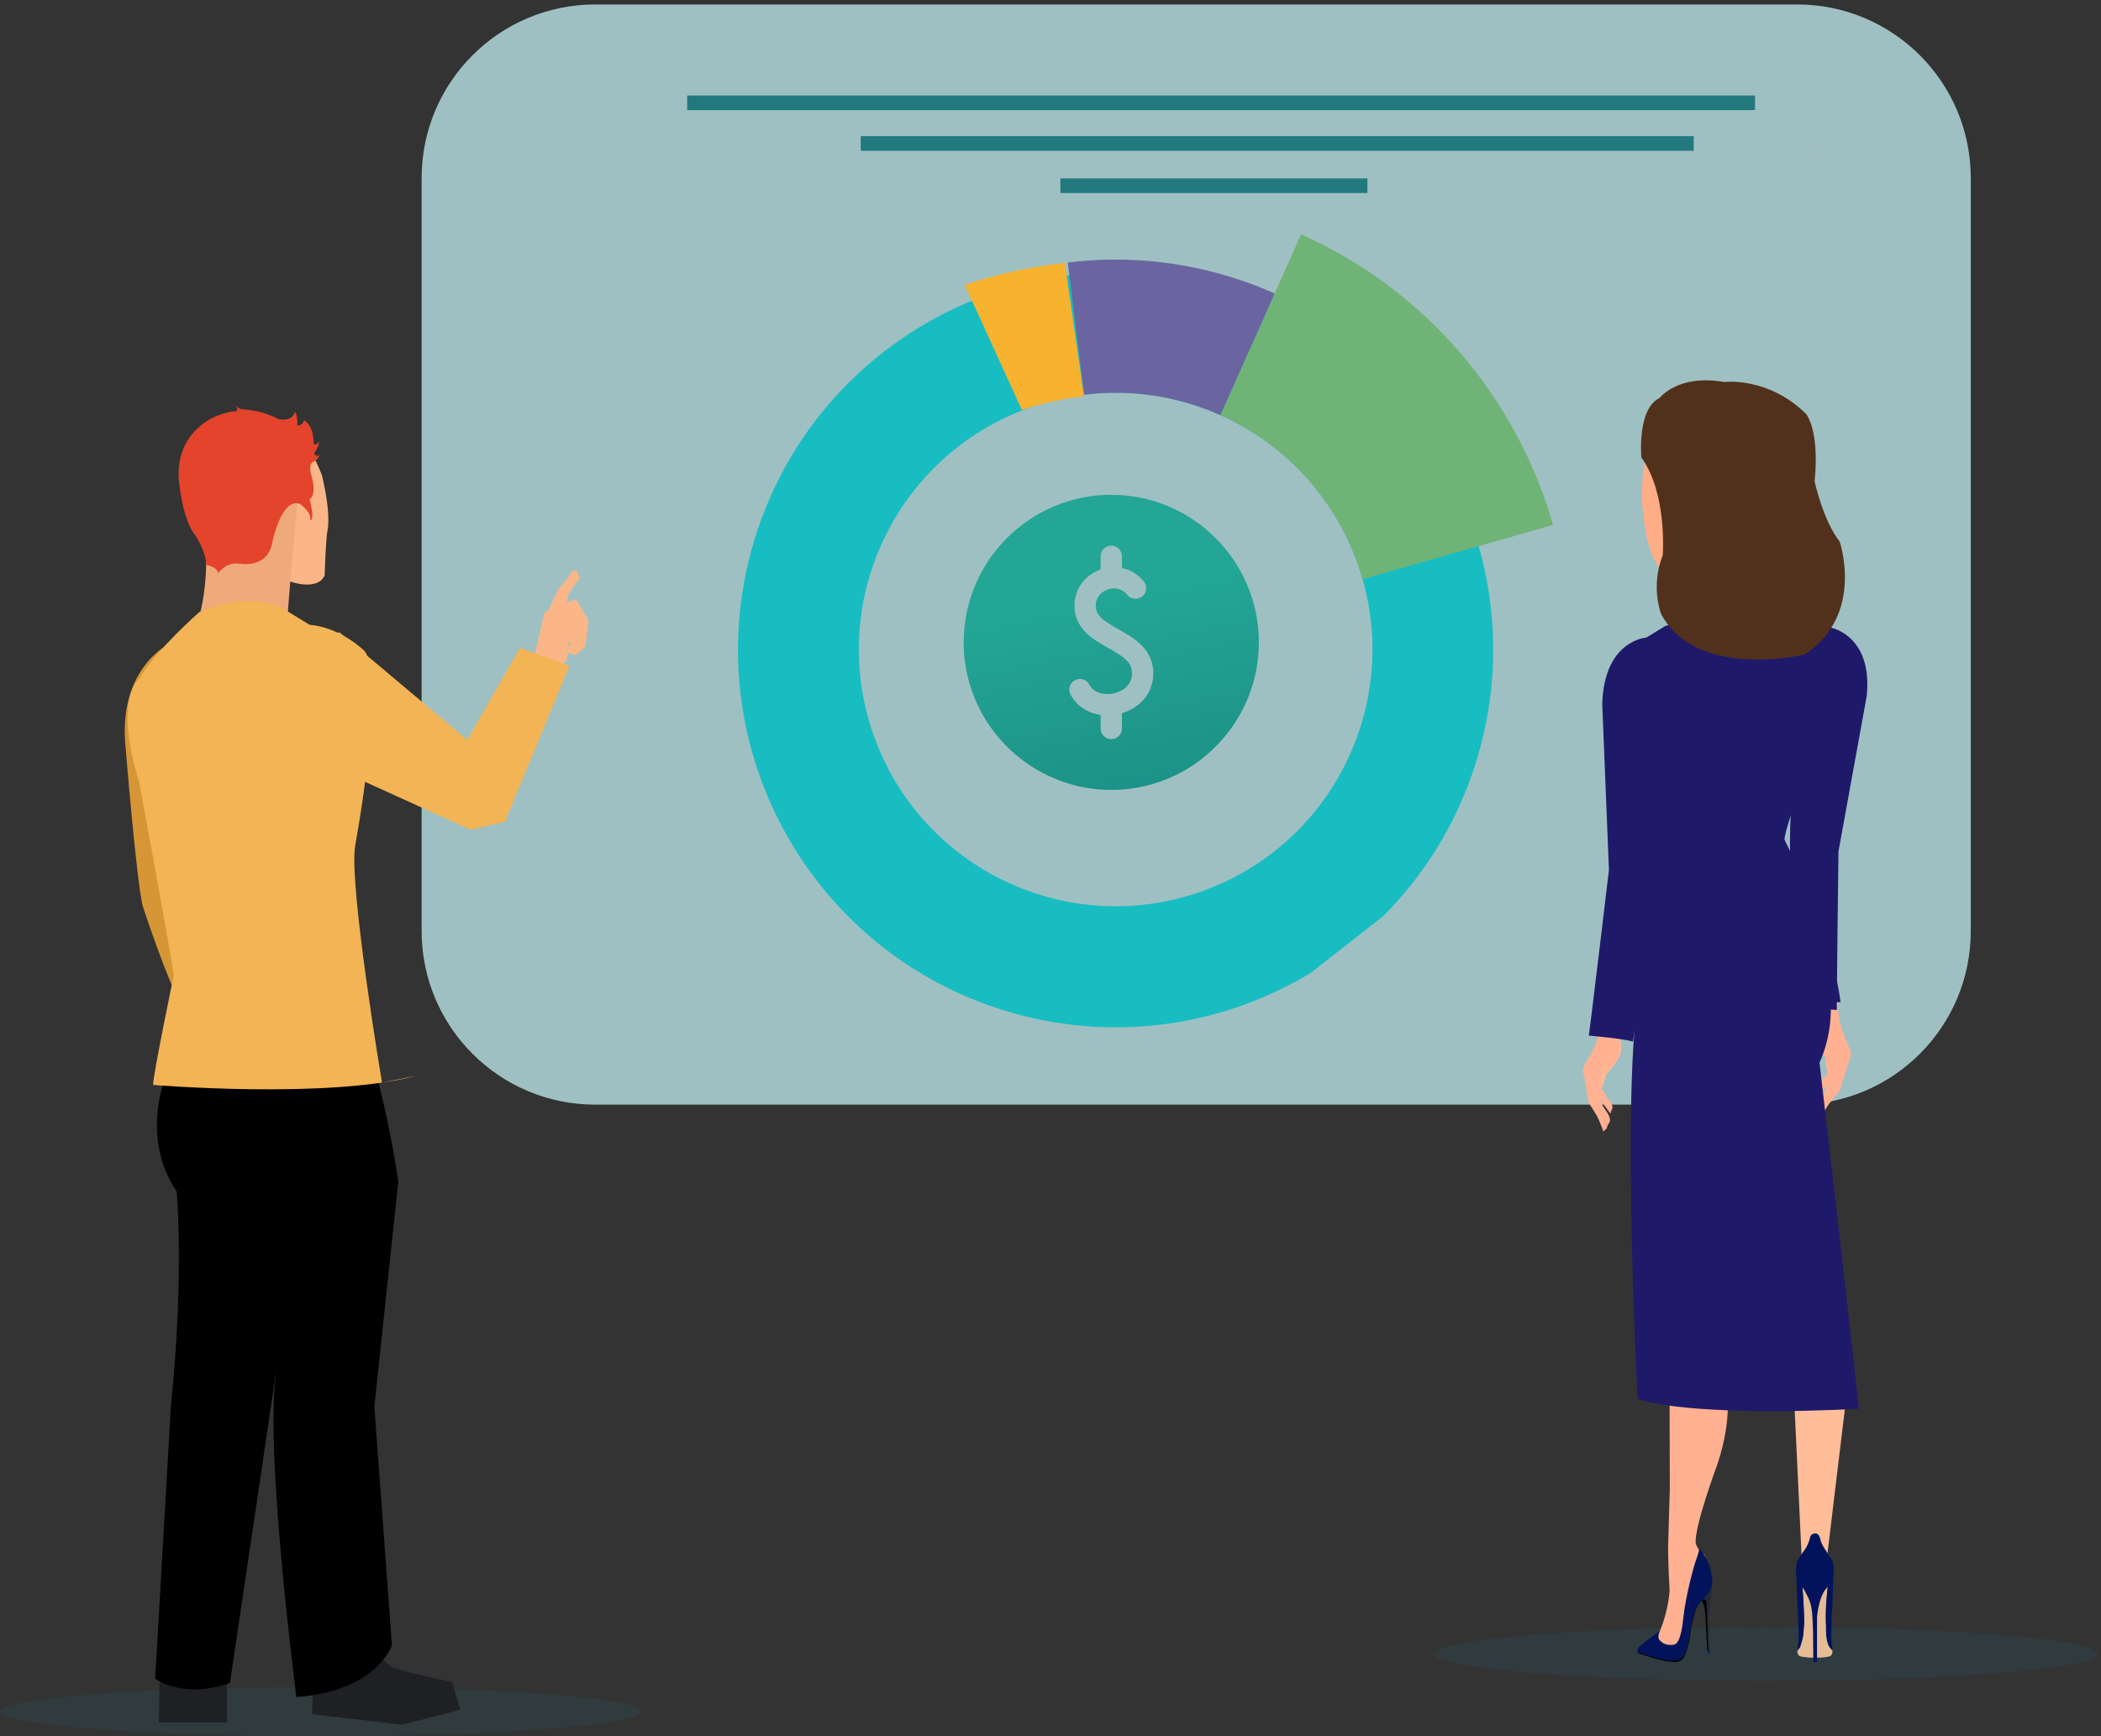
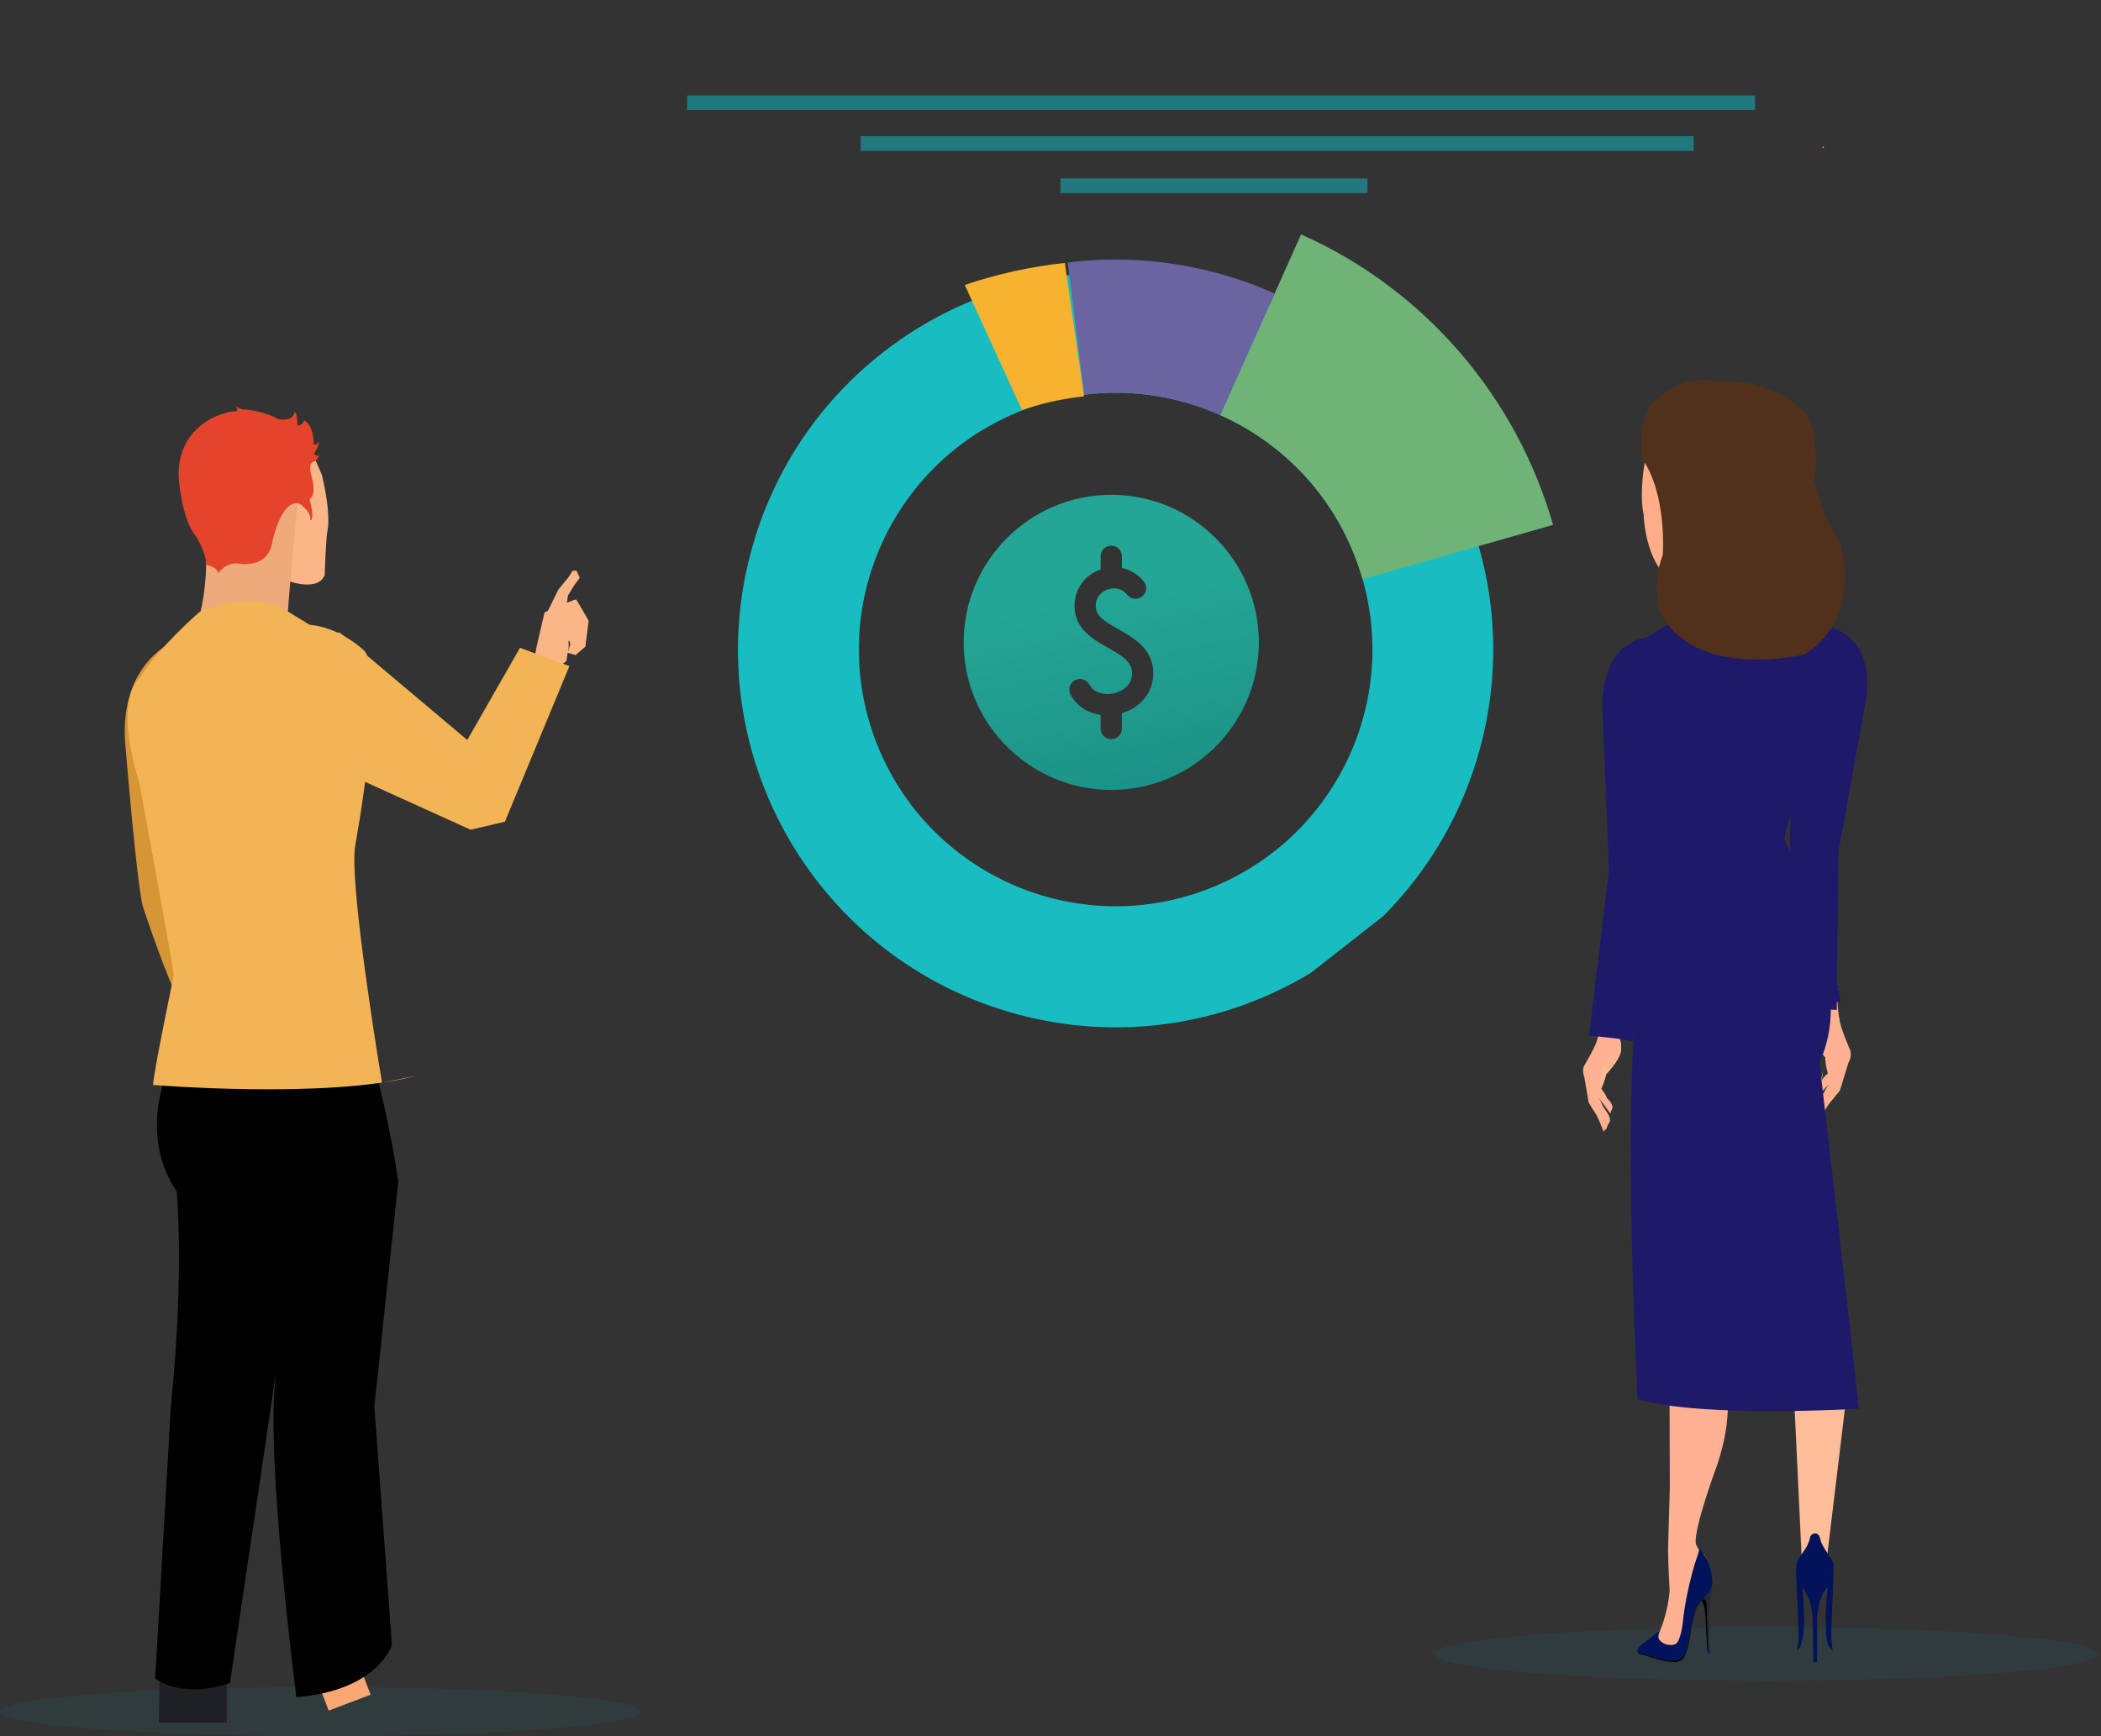
<svg xmlns="http://www.w3.org/2000/svg" width="242" height="200" viewBox="0 0 242 200" fill="none">
  <rect x="0" y="0" width="242" height="200" fill="#333333" stroke="none" />
-   <path d="M207 0.514H68.564C57.519 0.514 48.565 9.468 48.565 20.514V107.255C48.565 118.3 57.519 127.255 68.564 127.255H207C218.046 127.255 227 118.3 227 107.255V20.514C227 9.468 218.046 0.514 207 0.514Z" fill="#CDFDFF" fill-opacity="0.7" />
  <path d="M99.14 17.371L195.09 17.371V15.686L99.14 15.686V17.371Z" fill="#22797D" />
  <path d="M122.138 22.238L157.504 22.238V20.553L122.138 20.553V22.238Z" fill="#22797D" />
  <path d="M79.149 12.685L202.149 12.685V11.001L79.149 11.001V12.685Z" fill="#22797D" />
  <path d="M170.323 62.932C170.321 62.924 170.319 62.916 170.316 62.908C166.847 50.809 158.189 40.467 146.226 35.145H146.225C144.176 34.225 142.024 33.462 139.793 32.861C134.207 31.358 128.579 31.017 123.17 31.687C123.166 31.687 123.16 31.687 123.156 31.689L123.148 31.687C119.508 32.142 115.965 33.052 112.596 34.384C112.589 34.386 112.583 34.389 112.576 34.392C100.203 39.257 90.224 49.73 86.505 63.552C80.263 86.749 94.003 110.608 117.192 116.848C129.101 120.052 141.183 117.989 150.968 112.086L159.325 105.538C164.51 100.339 168.447 93.754 170.492 86.153C172.62 78.248 172.428 70.264 170.325 62.932H170.323ZM138.482 102.663C123.107 108.173 106.175 100.176 100.665 84.801C95.258 69.712 102.859 53.123 117.677 47.304C117.957 47.194 118.24 47.087 118.526 46.984C120.624 46.233 122.75 45.732 124.872 45.468C130.313 44.79 135.727 45.661 140.562 47.82C147.664 50.992 153.511 56.944 156.342 64.845C156.565 65.467 156.766 66.09 156.945 66.717C161.192 81.57 153.234 97.374 138.481 102.66L138.482 102.663Z" fill="#18BDC2" />
  <path d="M178.888 60.467L170.316 62.91L156.946 66.721C156.767 66.094 156.565 65.471 156.343 64.849C153.512 56.948 147.664 50.996 140.562 47.824L146.223 35.148H146.224L146.819 33.813L149.861 27C164.279 33.414 174.713 45.883 178.887 60.467H178.888Z" fill="#70B376" />
  <path d="M146.82 33.812L146.225 35.146L140.564 47.822C135.729 45.663 130.316 44.791 124.873 45.47L123.168 31.688L122.99 30.243C128.583 29.548 134.401 29.9 140.176 31.455C142.481 32.075 144.705 32.862 146.82 33.812Z" fill="#6A65A1" />
  <path d="M124.861 45.661C122.751 45.887 120.638 46.316 118.552 46.96C118.268 47.047 117.987 47.139 117.708 47.233L112.655 36.175L111.125 32.828C114.803 31.574 118.67 30.719 122.645 30.291L122.653 30.293L122.99 32.63L123.167 33.868L124.862 45.663L124.861 45.661Z" fill="#F7B230" />
  <path d="M128 57C118.627 57 111 64.627 111 74C111 81.464 115.837 87.819 122.543 90.094C123.334 90.372 124.15 90.584 124.99 90.731C125.969 90.91 126.972 91 128 91C131.508 91 134.787 89.923 137.503 88.096C138.547 87.386 139.51 86.562 140.367 85.649C143.238 82.598 145 78.511 145 74C145 64.627 137.373 57 128 57ZM132.797 78.185C132.576 80.069 131.198 81.578 129.224 82.149V83.927C129.224 84.605 128.677 85.151 128 85.151C127.323 85.151 126.776 84.605 126.776 83.927V82.361C125.275 82.149 124.003 81.317 123.309 80.02C122.991 79.425 123.22 78.682 123.815 78.364C124.411 78.038 125.153 78.266 125.471 78.862C126.026 79.898 127.266 80.069 128.163 79.898C129.093 79.727 130.227 79.098 130.366 77.899C130.537 76.431 129.672 75.778 127.657 74.644C125.895 73.657 123.709 72.434 123.766 69.677C123.807 67.817 124.982 66.226 126.776 65.598V64.081C126.776 63.404 127.323 62.857 128 62.857C128.677 62.857 129.224 63.404 129.224 64.081V65.435C130.202 65.639 131.1 66.177 131.752 66.993C132.177 67.523 132.087 68.29 131.557 68.714C131.026 69.13 130.26 69.049 129.835 68.518C129.321 67.866 128.604 67.719 128 67.808C127.861 67.825 127.731 67.858 127.608 67.898C126.948 68.127 126.238 68.722 126.214 69.725C126.189 70.892 126.997 71.471 128.848 72.507C130.676 73.535 133.18 74.938 132.797 78.185Z" fill="url(#paint0_linear_14610_31701)" />
  <path d="M210.049 16.844C210.049 16.844 209.92 16.968 209.895 17.023C209.895 17.023 209.895 17.078 209.974 17.048C209.974 17.048 210.054 17.013 210.114 16.923L210.049 16.844Z" fill="#EF955A" />
  <g opacity="0.2">
    <g style="mix-blend-mode:multiply" opacity="0.5">
      <path d="M0 197.17C0 198.734 16.543 199.999 36.951 199.999C57.359 199.999 73.902 198.734 73.902 197.17C73.902 195.607 57.359 194.342 36.951 194.342C16.543 194.342 0 195.607 0 197.17Z" fill="#117F99" />
    </g>
  </g>
  <path d="M37.858 197.064L42.686 195.232L39.072 185.701L34.243 187.532L37.858 197.064Z" fill="#F9A873" />
-   <path d="M37.145 191.629L36.115 192.307L35.935 197.486L46.358 198.686L53.026 196.958L52.065 193.791L47.728 192.81L45.093 192.058L42.658 190.006L42.041 190.016L41.767 192.217L37.145 191.629Z" fill="#1F2023" />
  <path d="M19.327 190.175L18.381 193.486L18.296 198.431H26.145V193.237L24.945 189.229L19.327 190.175Z" fill="#1F2023" />
  <path d="M66.365 69.066C66.325 69.031 65.871 69.2 65.299 69.434L65.418 68.608L66.18 67.368L66.783 66.571L66.673 66.332L66.404 65.744L65.966 65.734L65.448 66.541L64.333 67.886L63.108 70.371C62.873 70.475 62.729 70.54 62.729 70.54C62.729 70.54 61.654 75.047 61.678 75.216L61.424 75.654L61.195 76.048L63.815 77.233L65.244 76.152L65.388 75.206L66.3 75.465L67.42 74.499L67.804 71.516C67.804 71.516 66.469 69.161 66.355 69.056L66.365 69.066ZM65.423 75.067L65.513 74.484L65.483 73.916C65.533 73.812 65.543 73.702 65.563 73.817L65.702 74.205L65.423 75.067Z" fill="#FAB686" />
  <path d="M53.823 85.247L39.102 72.852L32.917 73.708L35.198 86.462L40.641 89.43L54.202 95.585L58.156 94.664L65.586 76.736L59.894 74.629L53.823 85.247Z" fill="#F3B455" />
  <path fill-rule="evenodd" clip-rule="evenodd" d="M19.472 122.982C19.472 122.982 15.806 130.556 20.348 137.249C20.348 137.249 21.26 146.567 19.686 161.955L17.878 193.373C17.878 193.373 20.906 195.793 26.488 193.881L33.934 143.643V131.154L36.802 119.969L19.472 122.972V122.982Z" fill="black" />
  <path fill-rule="evenodd" clip-rule="evenodd" d="M34.138 195.512C34.138 195.512 30.552 167.774 31.747 158.686C31.747 158.686 32.465 138.029 28.879 134.01C28.879 134.01 23.381 131.186 23.142 123.532L40.502 114.5C40.502 114.5 44.078 123.786 45.876 136.126L43.117 162.022L45.144 189.531C45.144 189.531 43.47 194.79 34.143 195.507L34.138 195.512Z" fill="black" />
  <path d="M33.435 67.001C33.435 67.001 36.647 68.141 37.399 66.249C37.399 66.249 37.524 61.911 37.743 60.99C37.743 60.99 38.161 59.287 37.08 54.721C37.08 54.721 35.158 49.94 33.604 48.77L30.512 52.968L31.383 62.35L33.44 66.996L33.435 67.001Z" fill="#FAB686" />
  <path d="M34.317 57.299C34.317 57.299 33.36 67.284 33.062 71.825L26.727 75.949L23.082 70.511C23.082 70.511 23.859 67.582 23.739 63.818L27.384 58.559L34.322 57.304L34.317 57.299Z" fill="#EFAA7B" />
  <path d="M35.726 59.933C35.726 59.933 36.328 60.098 35.666 57.483C35.666 57.483 36.548 57.165 35.86 54.729C35.86 54.729 35.462 53.544 36.045 53.23C36.045 53.23 36.807 52.912 36.787 52.254C36.787 52.254 36.742 52.852 36.159 52.269C36.159 52.269 36.767 51.418 36.752 50.82C36.752 50.82 36.583 51.303 36.134 51.194C36.134 51.194 36.229 49.097 35.019 48.41C35.019 48.41 34.914 49.013 34.257 49.027C34.257 49.027 34.277 47.474 33.918 47.479C33.918 47.479 33.883 48.554 32.086 48.3C32.086 48.3 30.387 47.264 27.872 47.15C27.872 47.15 27.33 47.045 27.021 46.572C27.021 46.572 27.698 47.334 27.041 47.409C27.041 47.409 26.618 47.299 25.079 47.877C25.079 47.877 20.213 49.495 20.597 55.227C20.597 55.227 20.955 59.884 22.554 61.756C22.554 61.756 23.669 63.404 23.774 65.073C23.774 65.073 25.099 65.337 25.114 66.054C25.114 66.054 25.98 64.774 27.419 64.918C27.419 64.918 30.666 65.615 31.309 62.727C31.309 62.727 32.31 57.319 34.541 58.041C34.541 58.041 35.94 59.022 35.726 59.923V59.933Z" fill="#E4442B" />
-   <path d="M19.71 74.047C19.71 74.047 13.416 76.826 14.492 86.392C14.492 86.392 15.727 101.536 16.444 104.405C16.444 104.405 19.407 113.373 20.796 115.525L23.859 104.883L21.588 85.277L19.715 74.047H19.71Z" fill="#D69636" />
+   <path d="M19.71 74.047C19.71 74.047 13.416 76.826 14.492 86.392C14.492 86.392 15.727 101.536 16.444 104.405C16.444 104.405 19.407 113.373 20.796 115.525L23.859 104.883L21.588 85.277L19.715 74.047H19.71" fill="#D69636" />
  <path d="M43.999 124.715C43.999 124.715 40.123 101.677 40.92 97.374C40.92 97.374 44.416 78.495 42.026 75.034C42.026 75.034 39.317 72.29 35.651 71.972L32.783 70.219C32.783 70.219 29.397 67.908 22.977 70.498C22.977 70.498 17.958 74.88 16.04 78.192C16.04 78.192 13.013 80.263 16.04 90.148C16.04 90.148 19.307 107.762 20.024 112.309C20.024 112.309 17.634 123.788 17.634 124.983C17.634 124.983 37.718 126.656 47.917 123.932L43.999 124.715Z" fill="#F3B455" />
  <g opacity="0.22">
    <g style="mix-blend-mode:multiply" opacity="0.5">
      <path d="M203.441 193.627C224.536 193.627 241.637 192.24 241.637 190.529C241.637 188.818 224.536 187.432 203.441 187.432C182.346 187.432 165.245 188.818 165.245 190.529C165.245 192.24 182.346 193.627 203.441 193.627Z" fill="#117F99" />
    </g>
  </g>
  <path d="M196.12 184.269C196.12 184.269 197.18 183.124 197.2 182.596C197.2 182.596 197.185 183.333 197.016 184.174C197.016 184.174 196.817 185.972 196.847 186.973C196.847 186.973 196.847 189.528 196.917 190.031L196.941 190.379L196.727 190.404L196.648 190.369C196.648 190.369 196.503 186.689 196.478 186.346C196.478 186.346 196.404 184.642 195.97 184.423L196.115 184.274L196.12 184.269Z" fill="#222A35" />
  <path d="M196.543 184.607C196.473 184.228 196.244 184.228 196.194 184.233H196.185L196.165 184.253C195.213 184.881 194.935 186.549 194.935 186.549C194.82 187.122 194.461 189.134 194.461 189.134C194.222 190.498 193.784 190.906 193.784 190.906C193.077 191.634 191.623 191.136 191.623 191.136C190.941 191.056 188.7 190.324 188.7 190.324C188.655 190.284 188.63 190.219 188.63 190.219C188.605 190.269 188.635 190.364 188.635 190.364C188.655 190.414 188.7 190.448 188.7 190.448C189.566 190.757 190.995 191.16 190.995 191.16C191.976 191.434 192.654 191.454 192.654 191.454C193.66 191.594 193.993 190.877 193.993 190.877C194.531 189.821 194.72 188.093 194.72 188.093C194.86 187.002 195.218 185.747 195.218 185.747C195.438 185.055 195.761 184.637 195.975 184.418C196.1 184.442 196.269 184.931 196.269 184.931C196.319 185.055 196.429 185.927 196.429 185.927L196.573 188.651L196.643 190.164L196.747 190.154L196.628 186.733L196.593 185.434C196.578 184.796 196.543 184.597 196.543 184.597V184.607ZM196.04 184.363C196.085 184.323 196.12 184.293 196.145 184.273L196.04 184.363Z" fill="black" />
  <path d="M196.653 190.423C196.653 190.423 196.737 190.643 196.951 190.448L196.916 190.045C196.916 190.045 196.782 190.194 196.638 190.075L196.653 190.428V190.423Z" fill="#002B6A" />
  <path d="M191.169 188.153C191.169 188.153 190.716 188.461 191.16 188.949C191.16 188.949 191.672 189.462 192.305 189.477C192.305 189.477 193.067 189.657 193.311 188.954C193.311 188.954 193.664 188.317 193.789 187.172C193.789 187.172 194.237 183.905 194.446 183.213C194.446 183.213 195.248 179.801 195.522 179.214C195.522 179.214 195.821 178.422 195.701 178.467C195.701 178.467 195.527 178.551 195.153 179.532C195.153 179.532 194.506 181.226 194.396 181.644C194.396 181.644 193.849 183.467 193.779 183.84C193.779 183.84 193.475 185.339 193.371 185.717C193.371 185.732 193.366 185.747 193.361 185.762C193.331 185.976 193.067 187.67 192.345 187.884C192.345 187.884 191.369 187.943 191.165 188.158L191.169 188.153Z" stroke="black" stroke-width="0.115" stroke-miterlimit="10" />
  <path d="M191.169 188.143C191.169 188.143 190.716 188.452 191.16 188.94C191.16 188.94 191.672 189.453 192.305 189.468C192.305 189.468 193.067 189.647 193.311 188.945C193.311 188.945 193.664 188.307 193.789 187.162C193.789 187.162 194.237 183.89 194.446 183.203C194.446 183.203 195.248 179.792 195.522 179.204C195.522 179.204 195.821 178.412 195.701 178.457C195.701 178.457 195.527 178.542 195.153 179.523C195.153 179.523 194.506 181.216 194.396 181.634C194.396 181.634 193.849 183.457 193.779 183.83C193.779 183.83 193.46 185.389 193.366 185.728C193.366 185.728 193.117 187.645 192.345 187.869C192.345 187.869 191.369 187.929 191.165 188.143H191.169Z" fill="#ECA86B" />
  <path d="M198.794 159.607C198.794 159.607 199.725 162.944 197.808 168.71C197.808 168.71 195.148 175.842 195.318 177.774C195.318 177.774 195.522 178.635 196.294 179.054C196.294 179.054 197.051 180.254 196.911 182.371C196.911 182.371 195.388 184.253 195.148 185.334C195.148 185.334 194.167 187.336 194.202 188.994C194.202 188.994 191.498 191.055 190.432 190.164C190.432 190.164 189.999 189.621 191.035 188.232C191.035 188.232 192.061 186.225 192.315 183.232C192.315 183.232 192.151 180.662 192.131 178.416L192.335 171.444L192.31 162.007C192.31 162.007 192.793 156.271 193.361 154.846C193.361 154.846 194.212 153.203 196.204 152.561C196.204 152.561 199.964 158.019 198.799 159.607H198.794Z" fill="#FFB192" />
  <path d="M191.2 187.869C191.2 187.869 189.95 188.76 188.944 189.587C188.944 189.587 188.406 189.975 188.69 190.329C188.69 190.329 188.77 190.384 189.039 190.449C189.039 190.449 189.661 190.653 190.358 190.832C190.358 190.832 192.604 191.629 193.441 191.156C193.441 191.156 193.974 191.071 194.313 189.776C194.313 189.776 194.601 188.541 194.661 188.008C194.661 188.008 195.059 185.842 195.254 185.498C195.254 185.498 195.672 184.707 196.15 184.234C196.15 184.234 197.151 183.252 197.231 182.481C197.305 181.704 196.942 179.567 195.717 178.422C195.717 178.422 195.797 178.512 195.224 180.115C195.224 180.115 194.203 183.422 193.859 186.619C193.859 186.619 193.645 189.278 192.868 189.443C192.868 189.443 191.803 189.791 191.071 188.835C191.071 188.835 190.901 188.417 191.2 187.869Z" fill="#02135C" />
  <path d="M212.658 160.993L206.583 159.604L207.584 180.753H210.278L212.658 160.993Z" fill="#FFBD9A" />
-   <path d="M207.031 190.165C207.031 190.165 207.001 190.534 207.215 190.723C207.215 190.723 207.16 190.867 208.505 190.962H209.715C209.715 190.962 210.567 190.922 210.86 190.753C210.86 190.753 211.139 190.549 211.055 190.09C211.055 190.09 210.706 189.796 210.611 189.249C210.611 189.249 210.432 188.691 210.367 188.148C210.303 187.605 210.332 184.891 210.332 184.891L210.522 182.805L207.608 182.845L207.798 185.927L207.778 187.122C207.778 187.122 207.758 188.069 207.628 188.726C207.628 188.726 207.379 189.458 207.27 189.856C207.27 189.856 207.046 190.036 207.036 190.16L207.031 190.165Z" fill="#E4BD96" />
  <path d="M209.292 191.475V186.296C209.292 186.296 209.461 183.791 210.517 182.815C210.517 182.815 210.173 185.738 210.333 187.421C210.333 187.421 210.233 188.91 210.686 189.692L211.06 190.15V189.816C211.06 189.816 210.935 189.034 210.935 188.626C210.935 188.218 210.965 187.132 210.985 186.629C211.005 186.126 211.219 180.653 211.219 180.653C211.219 180.653 211.249 180.026 210.866 179.468C210.482 178.91 209.795 177.944 209.69 177.396C209.69 177.396 209.546 176.376 208.809 176.719C208.809 176.719 208.56 176.749 208.465 177.212C208.465 177.212 208.361 177.795 207.932 178.447C207.932 178.447 207.086 179.642 207.061 179.792C207.061 179.792 206.832 179.911 206.882 181.331L207.096 186.156L207.195 188.427C207.195 188.427 207.141 189.353 207.066 189.607L207.041 190.15C207.041 190.15 207.315 189.841 207.375 189.667C207.375 189.667 207.659 188.79 207.703 188.392L207.823 186.943L207.718 184.174L207.614 182.839C207.614 182.839 208.316 183.935 208.525 184.712C208.525 184.712 208.719 185.29 208.764 186.33L208.829 187.839L208.864 191.465H209.307L209.292 191.475Z" fill="#02135C" />
  <path d="M209.459 113.754L209.19 116.398C209.19 116.398 209.18 116.712 209.011 116.956C209.011 116.956 208.239 118.37 208.936 119.56C208.936 119.56 209.698 121.298 210.251 121.831C210.251 121.831 210.186 122.384 210.535 123.654C210.535 123.654 209.783 124.331 209.663 124.765C209.663 124.765 208.398 125.521 208.921 126.368L208.951 126.667L210.709 124.879C210.709 124.879 210.161 125.541 210.136 125.85C210.136 125.85 208.453 127.289 209.036 127.982L209.16 128.385C209.16 128.385 209.155 128.788 209.454 128.903L209.514 129.137C209.514 129.137 210.455 127.339 210.868 126.931L211.919 125.646L212.9 122.459C212.9 122.459 213.348 121.717 213.119 121.005C213.119 121.005 211.909 118.271 211.874 117.369C211.874 117.369 211.426 115.328 211.81 113.978L209.469 113.759L209.459 113.754Z" fill="#FFB192" />
  <path d="M207.195 118.971C207.195 118.971 208.316 121.556 208.644 121.88C208.644 121.88 208.689 123.155 208.874 123.518C208.874 123.518 208.535 124.414 208.54 124.654C208.54 124.654 208.102 123.214 208.146 122.711C208.146 122.711 207.992 122.592 207.559 121.805C207.559 121.805 206.628 120.58 206.652 119.3C206.652 119.3 206.682 118.478 207.155 117.687L207.409 115.082C207.409 115.082 207.081 117.169 207.927 117.383C207.927 117.383 207.265 117.607 206.976 118.409C206.976 118.409 206.657 120.067 207.245 120.968C207.245 120.968 207.942 122.442 208.246 122.014C208.246 122.014 207.803 120.371 207.19 118.981L207.195 118.971Z" fill="#FFBB94" />
  <path d="M206.976 128.792C206.976 128.792 206.881 128.135 207.718 127.467C207.718 127.467 208.485 126.536 208.769 126.038C208.769 126.038 209.79 125.55 209.999 123.334C209.999 123.334 209.61 125.555 208.799 125.859C208.799 125.859 207.758 127.169 207.578 127.467C207.578 127.467 206.747 128.085 206.976 128.797V128.792Z" fill="#FFBB94" />
  <path d="M207.544 130.042C207.544 130.042 207.26 129.778 207.803 129.235C207.803 129.235 207.942 129.036 208.027 129.151L207.544 130.042Z" fill="#F3A394" />
  <path d="M207.654 128.592C207.654 128.592 207.186 128.896 207.076 129.065C207.076 129.065 207.076 129.334 207.186 129.354L207.708 128.741C207.708 128.741 207.828 128.622 207.649 128.597L207.654 128.592Z" fill="#F3A394" />
-   <path d="M207.574 126.974C207.574 126.974 207.42 126.899 207.255 127.064L206.961 127.342C206.961 127.342 206.897 127.601 206.986 127.631C206.986 127.631 207.569 127.093 207.574 126.974Z" fill="#F3A394" />
  <path d="M210.597 117.542L210.338 115.236L205.92 115.5L205.95 117.716L210.597 117.542Z" fill="white" />
  <path d="M210.966 72.331C210.966 72.331 215.745 73.26 215.009 80.216L211.762 98.084C211.762 98.084 211.534 115.891 211.58 116.345C211.58 116.345 207.489 116.114 206.456 116.305C206.456 116.305 205.907 96.047 206.329 92.987L208.813 70.646L210.966 72.331Z" fill="#1F196A" />
  <path d="M210.019 110.814C210.019 110.814 212.23 116.556 209.575 122.413C209.575 122.413 213.639 157.312 214.102 162.287C214.102 162.287 196.02 163.393 188.62 161.182C188.62 161.182 186.379 118.105 189.471 112.254L210.014 110.819L210.019 110.814Z" fill="#1F196A" />
  <path d="M208.361 71.547C208.361 71.547 214.656 74.51 210.512 82.224C210.512 82.224 205.542 95.072 205.542 96.731C205.542 96.731 211.01 107.497 212.001 115.45H188.312L187.485 76.189L193.451 70.83L208.361 71.547Z" fill="#1F196A" />
  <path d="M186.528 116.765L186.463 119.14C186.463 119.14 186.434 119.419 186.558 119.658C186.558 119.658 187.076 121.003 186.324 121.974C186.324 121.974 185.448 123.423 184.9 123.837C184.9 123.837 184.895 124.335 184.437 125.42C184.437 125.42 185.024 126.107 185.084 126.506C185.084 126.506 186.12 127.323 185.557 128.01L185.497 128.269L184.148 126.481C184.148 126.481 184.556 127.128 184.546 127.412C184.546 127.412 185.876 128.881 185.278 129.429L185.119 129.773C185.119 129.773 185.079 130.131 184.8 130.196L184.72 130.395C184.72 130.395 184.093 128.692 183.774 128.284L182.992 127.024L182.489 124.086C182.489 124.086 182.181 123.373 182.465 122.771C182.465 122.771 183.854 120.49 183.988 119.693C183.988 119.693 184.621 117.935 184.437 116.695L186.538 116.77L186.528 116.765Z" fill="#FFB192" />
  <path d="M186.275 120.535C186.275 120.535 184.985 122.702 184.656 122.946C184.656 122.946 184.467 124.071 184.263 124.375C184.263 124.375 184.462 125.207 184.427 125.416C184.427 125.416 184.985 124.191 185 123.743C185 123.743 185.149 123.653 185.627 123.01C185.627 123.01 186.593 122.029 186.718 120.894C186.718 120.894 186.787 120.162 186.459 119.405L186.533 117.064C186.533 117.064 186.583 118.952 185.806 119.041C185.806 119.041 186.369 119.315 186.529 120.057C186.529 120.057 186.618 121.566 185.991 122.293C185.991 122.293 185.199 123.518 184.985 123.105C184.985 123.105 185.567 121.701 186.27 120.535H186.275Z" fill="#FFBB94" />
  <path d="M185.334 129.271C185.334 129.271 185.493 128.698 184.826 128.011C184.826 128.011 184.253 127.095 184.059 126.622C184.059 126.622 183.207 126.069 183.282 124.082C183.282 124.082 183.372 126.099 184.054 126.457C184.054 126.457 184.826 127.742 184.95 128.026C184.95 128.026 185.618 128.669 185.334 129.276V129.271Z" fill="#FFBB94" />
  <path d="M184.691 130.311C184.691 130.311 184.969 130.112 184.551 129.569C184.551 129.569 184.446 129.375 184.362 129.469L184.686 130.316L184.691 130.311Z" fill="#F3A394" />
  <path d="M184.761 129.011C184.761 129.011 185.14 129.335 185.219 129.494C185.219 129.494 185.189 129.733 185.09 129.733L184.696 129.125C184.696 129.125 184.602 129.006 184.766 129.006L184.761 129.011Z" fill="#F3A394" />
  <path d="M185.019 127.587C185.019 127.587 185.169 127.537 185.293 127.702L185.522 127.981C185.522 127.981 185.552 128.22 185.468 128.235C185.468 128.235 185.014 127.692 185.024 127.587H185.019Z" fill="#F3A394" />
  <path d="M189.637 73.448C189.637 73.448 184.77 73.732 184.551 81.094L185.324 100.216C185.324 100.216 183.11 118.84 183 119.302C183 119.302 187.094 119.654 188.086 120C188.086 120 191.402 98.936 191.402 95.677L192 72L189.632 73.448H189.637Z" fill="#1F196A" />
  <path d="M189.885 50.832C189.885 50.832 188.625 56.255 189.322 59.268C189.322 59.268 189.447 64.721 192.41 66.733L202.788 60.608L200.308 53.202L189.89 50.837L189.885 50.832Z" fill="#FFAD86" />
  <path d="M189.059 52.718C189.059 52.718 188.536 47.091 191.155 45.851C191.155 45.851 193.262 43.062 198.58 44.008C198.58 44.008 203.64 43.346 208.037 47.694C208.037 47.694 209.606 49.516 209.013 55.447C209.013 55.447 209.979 59.954 211.901 62.394C211.901 62.394 214.81 70.84 207.863 75.397C207.863 75.397 195.493 78.415 191.344 70.756C191.344 70.756 190.074 67.633 191.524 63.948C191.524 63.948 192.061 56.842 189.063 52.713L189.059 52.718Z" fill="#51311C" />
  <defs>
    <linearGradient id="paint0_linear_14610_31701" x1="142" y1="108" x2="130" y2="50" gradientUnits="userSpaceOnUse">
      <stop stop-color="#16827C" />
      <stop offset="0.704" stop-color="#23A695" />
    </linearGradient>
  </defs>
</svg>